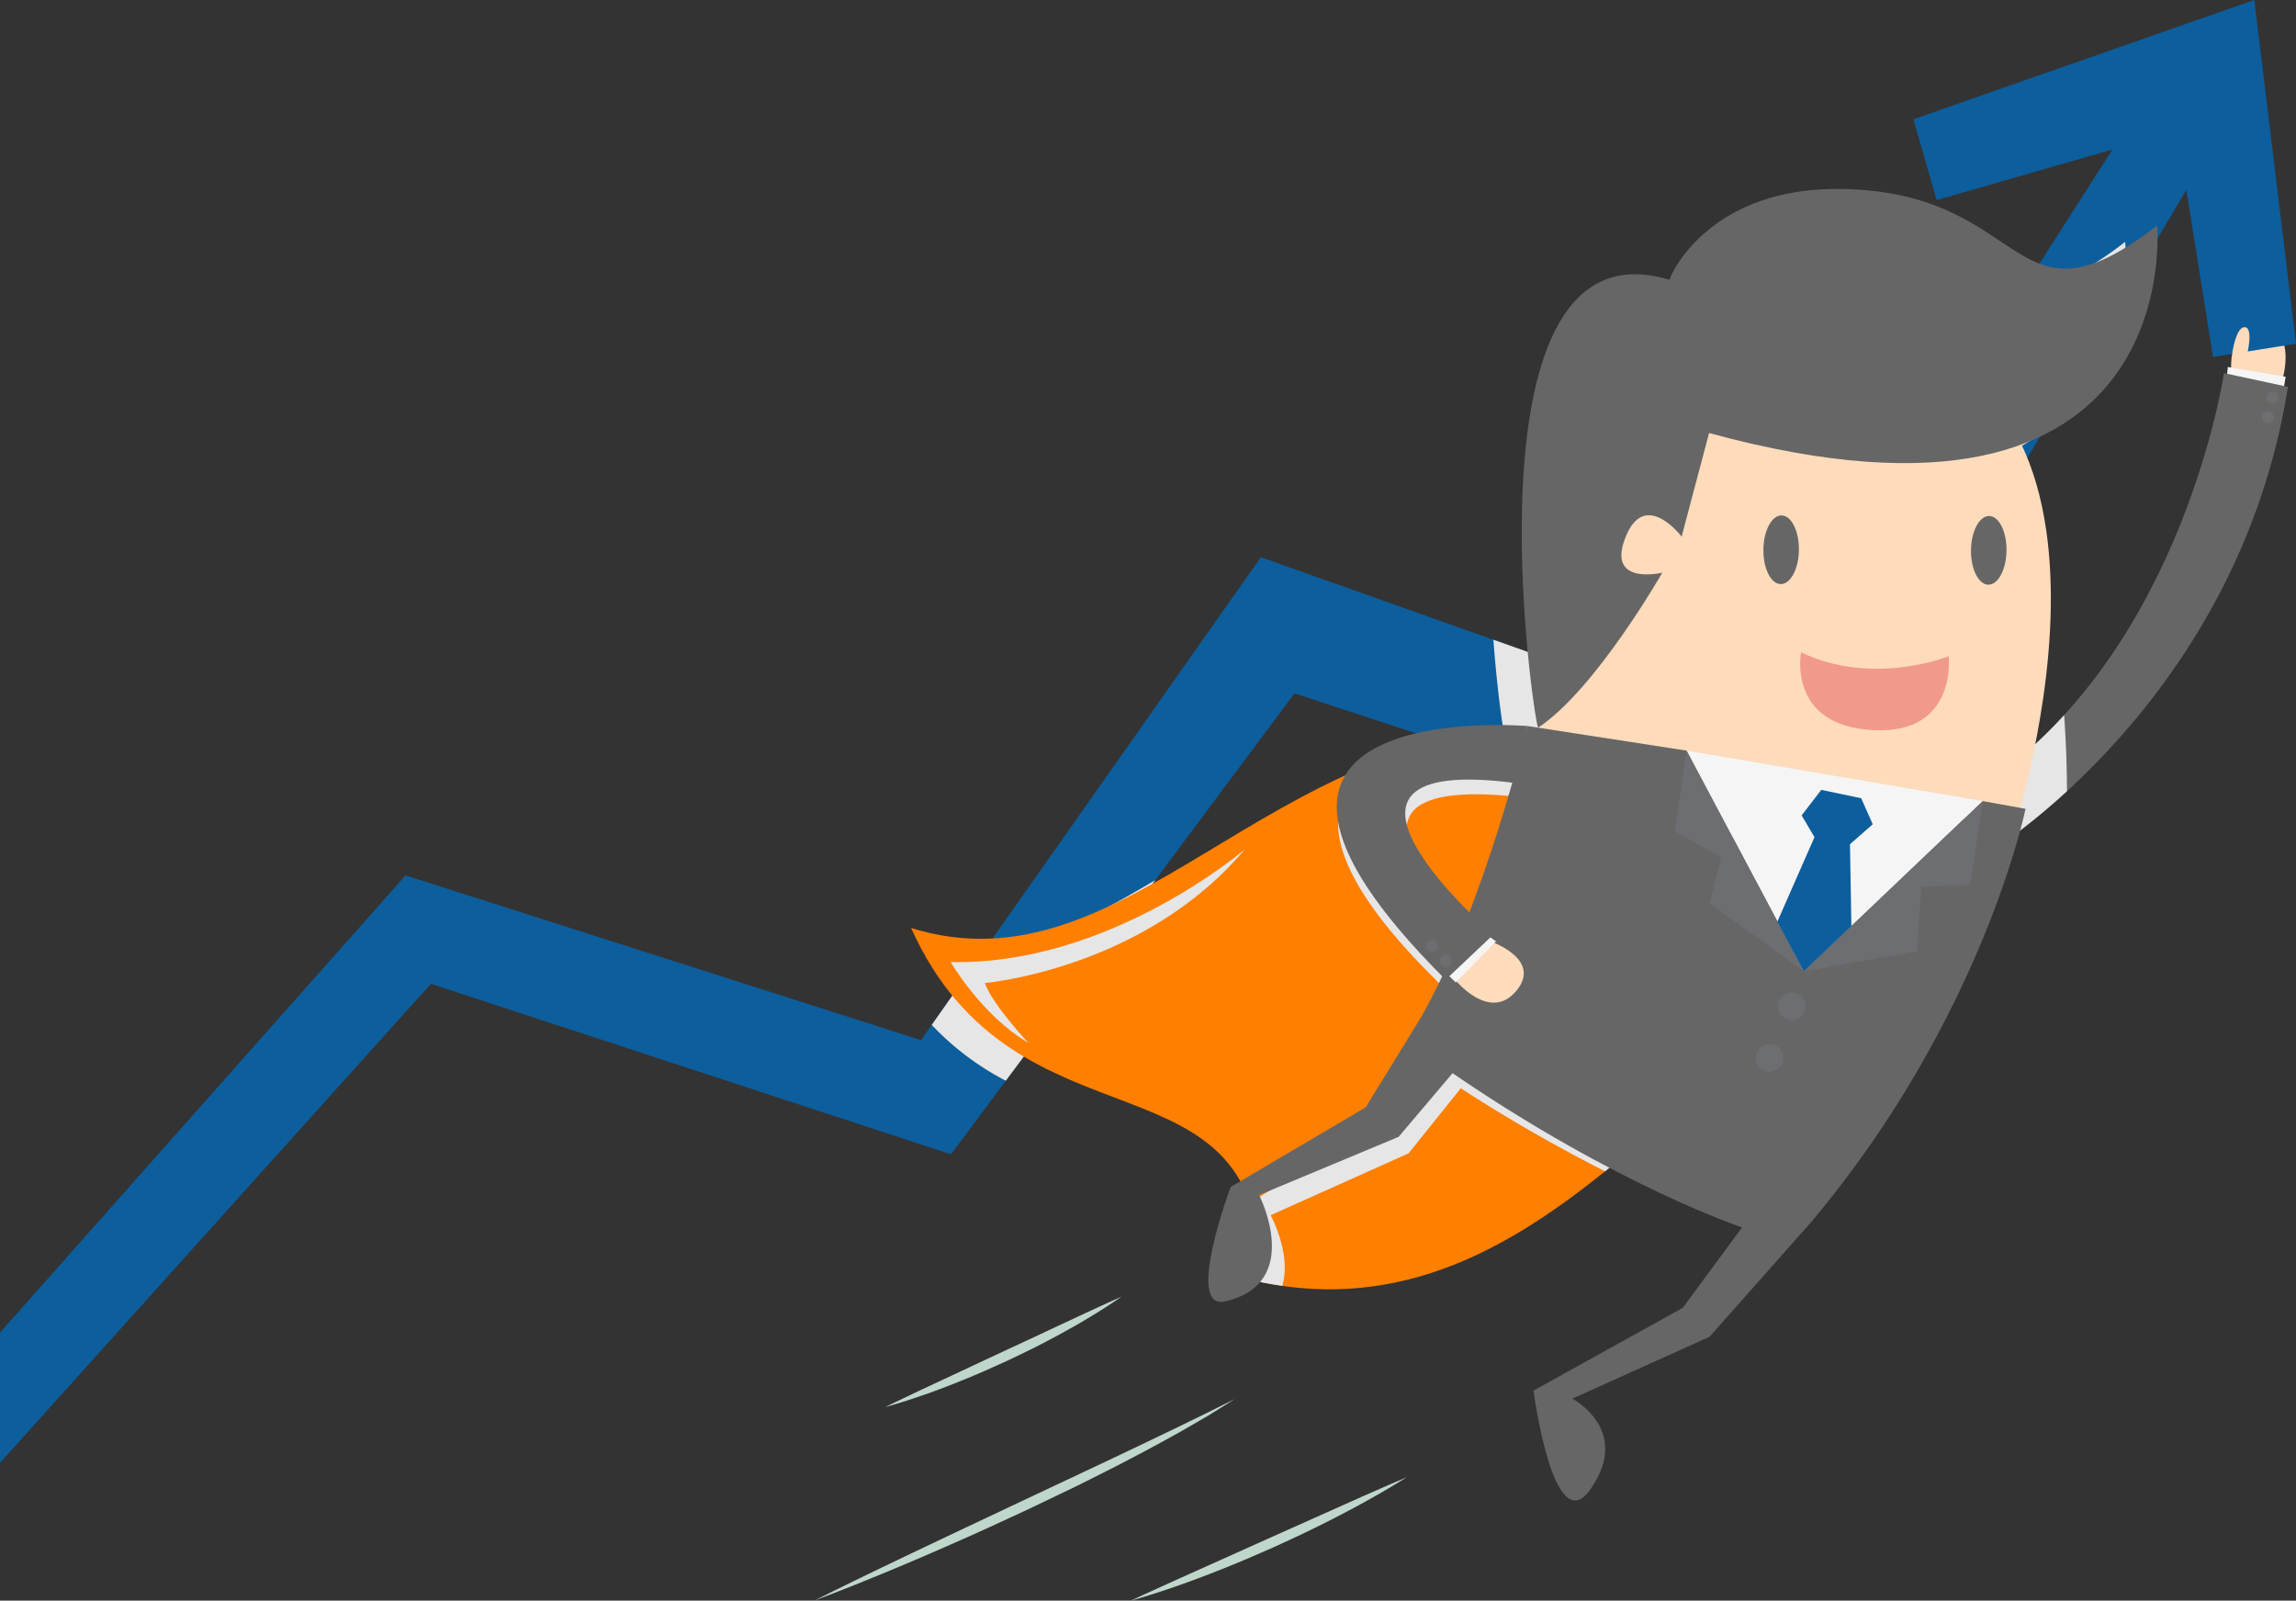
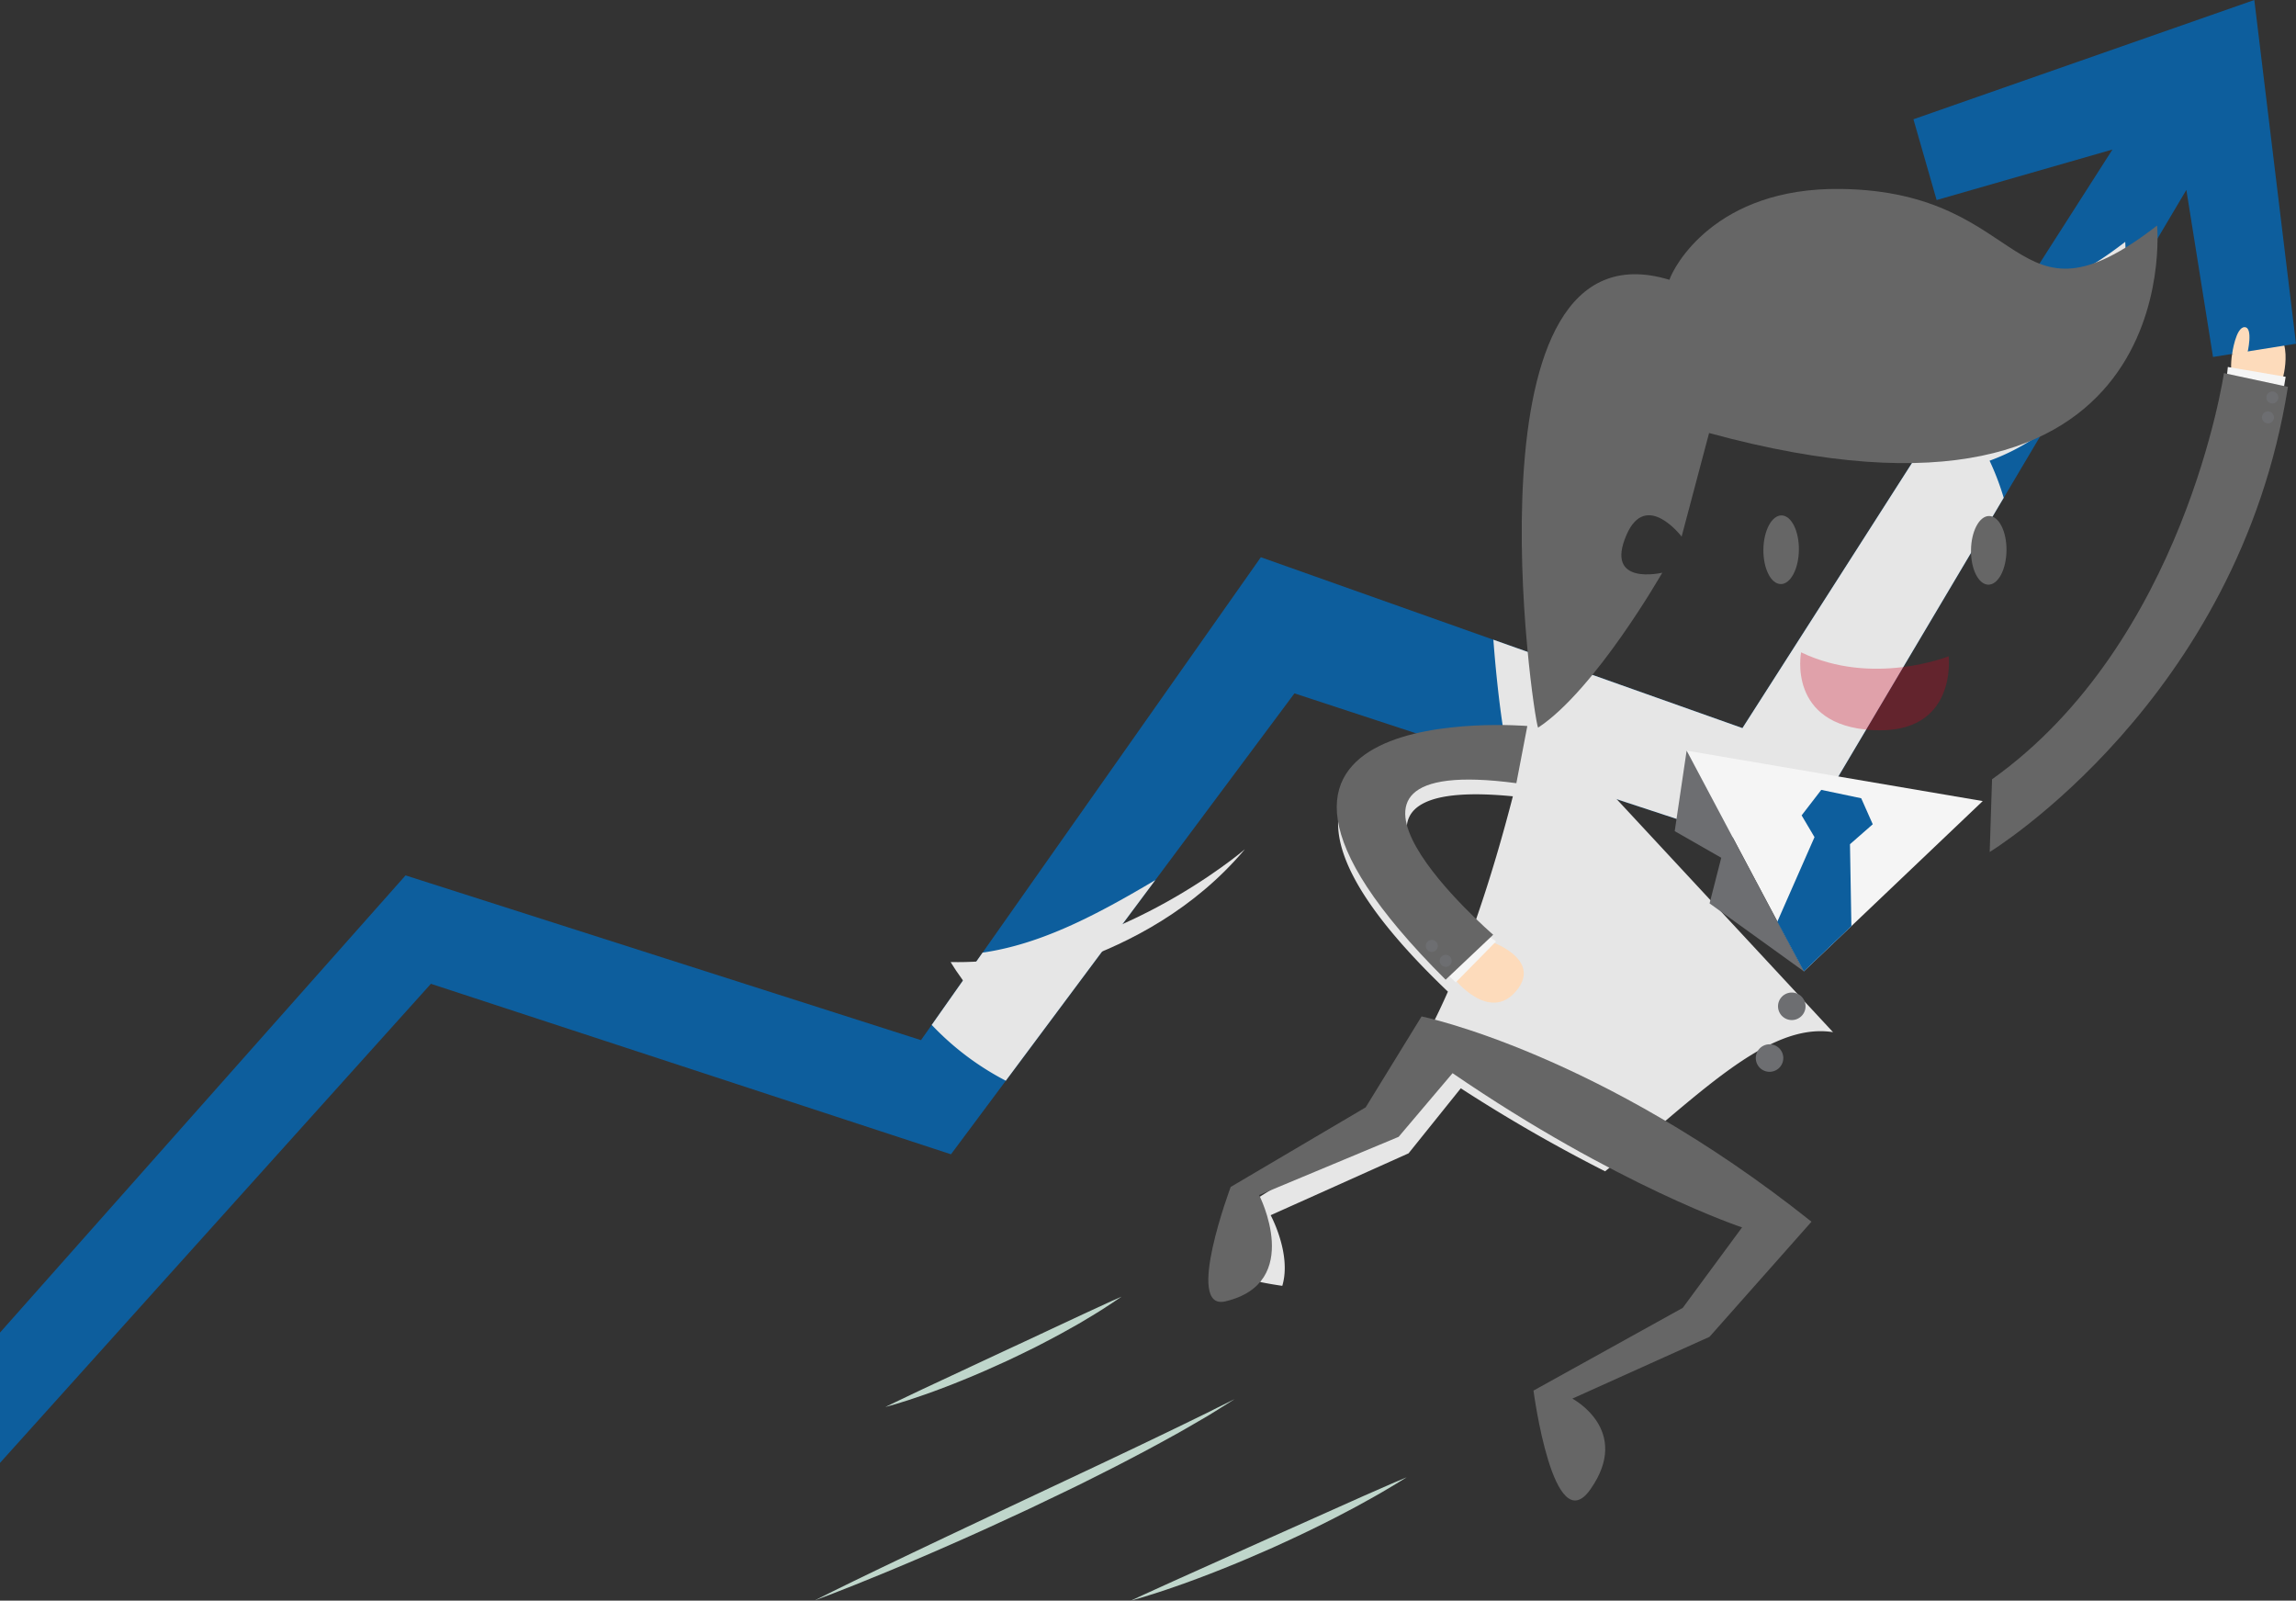
<svg xmlns="http://www.w3.org/2000/svg" viewBox="0 0 680.085 474.041">
  <rect x="0" y="0" width="680.085" height="474.041" fill="#333333" stroke="none" />
  <defs>
    <style>.cls-1{isolation:isolate;}.cls-2{fill:#fddbbb;}.cls-3{fill:#0d5e9d;}.cls-4,.cls-9{fill:#e6e6e6;}.cls-4,.cls-8{mix-blend-mode:multiply;}.cls-5{fill:#ff7f00;}.cls-6{fill:#f5f5f5;}.cls-7{fill:#666;}.cls-10{fill:#6d6e71;}.cls-11{opacity:0.3;}.cls-12{fill:#d4001d;}.cls-13{fill:#bfd6cb;}</style>
  </defs>
  <title>typing-test</title>
  <g class="cls-1">
    <g id="Layer_1" data-name="Layer 1">
      <path class="cls-2" d="M676.031,181.938s4.549-15.041-6.024-16.058c-10.515-1.012-9.085,13.911-9.085,13.911Z" transform="translate(0 -69.336)" />
      <polygon class="cls-3" points="667.738 0 566.767 35.323 573.637 59.245 625.718 44.284 516.117 215.634 373.469 165.029 272.802 308.051 120.125 259.259 0 394.662 0 433.255 127.637 291.367 281.685 341.857 383.421 205.349 530.473 253.65 647.611 56.243 655.505 105.717 680.085 101.796 667.738 0" />
      <path class="cls-4" d="M275.98,372.872A82.431,82.431,0,0,0,297.925,389.403l44.277-59.411c-17.162,10.175-33.633,18.955-51.157,21.476Z" transform="translate(0 -69.336)" />
      <path class="cls-4" d="M593.505,216.761a77.306,77.306,0,0,0-4.184-10.982,63.645,63.645,0,0,0,15.654-8.348l23.447-39.514a69.856,69.856,0,0,0,1.078-16.959c-13.444,10.406-22.127,13.444-29.36,12.65l-84.023,131.361-73.773-26.171c1.292,17.354,3.369,30.098,3.794,30.87.019-.013.038-.028.058-.04l-.006.048-3.237-.501a129.042,129.042,0,0,0-15.767-.116l103.286,33.926Z" transform="translate(0 -69.336)" />
-       <path class="cls-5" d="M459.415,285.072c-83.808-.804-125.387,79.048-189.544,59.101,31.282,69.758,105.373,33.178,103.418,104.847,85.281,17.806,130.198-80.302,169.668-73.994Z" transform="translate(0 -69.336)" />
      <path class="cls-4" d="M454.494,285.128a23.773,23.773,0,0,0,.832,3.559c.019-.013.038-.029.057-.042l-.004.048-3.249-.415s-108.174-6.285-23.251,74.746c-1.848,4.197-3.79,8.262-5.824,12.094l.004.002-15.825,27.325-36.968,23.126c2.175,6.227,3.286,13.862,3.024,23.449,2.206.461,4.378.825,6.53,1.135,2.817-9.429-3.448-20.918-3.448-20.918l40.848-18.323,15.475-19.267a465.827,465.827,0,0,0,42.737,24.584c26.761-21.483,47.823-44.353,67.526-41.205l-83.542-89.954C457.756,285.055,456.12,285.082,454.494,285.128Zm-18.082,58.781c-14.476-13.667-41.275-43.94,11.705-38.734C445.437,315.604,441.474,329.673,436.412,343.909Z" transform="translate(0 -69.336)" />
      <path class="cls-4" d="M281.587,354.254s9.186,15.827,23.026,23.935c0,0-10.625-11.269-12.911-17.718,0,0,47.089-4.037,77.027-39.609C368.729,320.862,328.726,355.312,281.587,354.254Z" transform="translate(0 -69.336)" />
      <polygon class="cls-6" points="659.48 112.707 659.894 108.682 677.024 111.598 676.357 115.588 659.48 112.707" />
      <path class="cls-7" d="M589.359,321.658s73.658-44.867,88.34-137.758l-18.954-4.063S647.102,259.489,590.052,300.127Z" transform="translate(0 -69.336)" />
      <g class="cls-8">
-         <path class="cls-9" d="M590.052,300.127l-.693,21.531s9.766-5.954,22.891-17.999c-.019-8.13-.384-15.93-.841-22.541A135.521,135.521,0,0,1,590.052,300.127Z" transform="translate(0 -69.336)" />
-       </g>
+         </g>
      <path class="cls-10" d="M673.554,193.018a1.774,1.774,0,1,0-1.846,1.703A1.777,1.777,0,0,0,673.554,193.018Z" transform="translate(0 -69.336)" />
      <path class="cls-10" d="M674.858,187.122a1.774,1.774,0,1,0-1.844,1.7A1.776,1.776,0,0,0,674.858,187.122Z" transform="translate(0 -69.336)" />
-       <path class="cls-2" d="M455.222,288.801s10.324-126.461,88.405-121.931c99.535,5.774,52.957,147.857,52.957,147.857Z" transform="translate(0 -69.336)" />
      <path class="cls-7" d="M536.573,431.159l-30.212,34.093-40.631,18.303s17.732,9.278,5.353,26.871c-10.972,15.595-16.858-29.249-16.858-29.249l44.213-24.501L516.004,432.845s-36.949-12.26-85.751-45.673l-15.976,18.853-41.316,17.242s13.318,25.974-10.007,31.483c-12.207,2.883,1.584-33.885,1.584-33.885l39.979-23.57,16.559-26.932S473.664,381.015,536.573,431.159Z" transform="translate(0 -69.336)" />
-       <path class="cls-7" d="M499.589,291.647l34.718,65.361,52.986-50.423,12.679,2.29s-12.541,61.734-63.423,122.314l-115.497-60.794c19.025-33.671,31.349-86.044,31.349-86.044Z" transform="translate(0 -69.336)" />
      <polygon class="cls-6" points="587.293 237.249 534.308 287.673 499.589 222.311 587.293 237.249" />
-       <polygon class="cls-10" points="587.293 237.249 583.582 262.11 569.109 262.533 567.798 281.718 534.308 287.673 587.293 237.249" />
      <polygon class="cls-10" points="534.308 287.673 506.383 267.552 509.842 254.037 496.057 246.153 499.589 222.311 534.308 287.673" />
      <polygon class="cls-3" points="554.718 244.116 551.299 236.414 539.469 233.931 533.65 241.486 537.463 247.93 526.454 272.962 534.308 287.673 548.39 274.282 547.972 250.027 554.718 244.116" />
      <path class="cls-10" d="M526.663,367.518a4.074,4.074,0,1,0,3.918-4.226A4.072,4.072,0,0,0,526.663,367.518Z" transform="translate(0 -69.336)" />
      <path class="cls-10" d="M520.076,382.846a4.074,4.074,0,1,0,3.918-4.226A4.072,4.072,0,0,0,520.076,382.846Z" transform="translate(0 -69.336)" />
      <path class="cls-7" d="M638.947,136.133s9.38,100.223-132.708,61.446l-8.136,30.677s-10.529-13.863-16.319-.53c-6.667,15.351,10.588,11.221,10.588,11.221s-19.839,34.755-36.786,45.896c-1.485-2.695-23.122-151.451,38.906-132.644,1.188-3.65,13.38-27.403,50.77-26.905C601.815,126.047,595.272,169.94,638.947,136.133Z" transform="translate(0 -69.336)" />
      <path class="cls-7" d="M532.839,232.214c-.069,5.616-2.478,10.139-5.382,10.104-2.903-.036-5.201-4.617-5.132-10.233s2.478-10.139,5.382-10.104C530.61,222.017,532.908,226.598,532.839,232.214Z" transform="translate(0 -69.336)" />
      <path class="cls-7" d="M594.333,232.391c-.069,5.616-2.478,10.139-5.382,10.104-2.903-.036-5.201-4.617-5.132-10.233.069-5.616,2.478-10.139,5.381-10.104C592.104,222.194,594.402,226.775,594.333,232.391Z" transform="translate(0 -69.336)" />
      <path class="cls-2" d="M430.766,359.224s10.378,13.133,18.358,3.581-8.029-14.815-8.029-14.815Z" transform="translate(0 -69.336)" />
      <polygon class="cls-6" points="439.893 276.505 443.139 278.81 431.197 290.95 428.287 288.14 439.893 276.505" />
      <path class="cls-7" d="M452.4,284.351s-108.897-9.217-24.196,75.136l14.086-13.318s-62.962-54.159,6.862-44.884Z" transform="translate(0 -69.336)" />
      <path class="cls-10" d="M423.04,350.906a1.774,1.774,0,1,0-.357-2.486A1.777,1.777,0,0,0,423.04,350.906Z" transform="translate(0 -69.336)" />
      <path class="cls-10" d="M427.159,355.32a1.774,1.774,0,1,0-.357-2.483A1.776,1.776,0,0,0,427.159,355.32Z" transform="translate(0 -69.336)" />
      <g class="cls-11">
        <path class="cls-12" d="M577.204,263.693s-22.486,9.052-43.709-1.165c0,0-4.286,21.628,21.199,23.042C579.918,286.971,577.204,263.693,577.204,263.693Z" transform="translate(0 -69.336)" />
      </g>
      <path class="cls-13" d="M262.247,486.033s4.353-2.144,10.907-5.223c6.551-3.062,15.286-7.145,24.02-11.227,4.383-2.001,8.727-4.08,12.827-5.979,4.096-1.914,7.919-3.7,11.196-5.231l7.956-3.667c1.932-.871,3.051-1.345,3.051-1.345s-.995.694-2.762,1.867c-1.765,1.177-4.308,2.827-7.44,4.668q-1.17.699-2.434,1.454-1.28.719-2.643,1.485c-1.819,1.011-3.723,2.107-5.748,3.134-2.019,1.036-4.074,2.175-6.229,3.193-2.142,1.045-4.314,2.117-6.509,3.139-2.2,1.012-4.407,2.006-6.59,2.964-2.17.985-4.356,1.842-6.448,2.721-2.093.878-4.149,1.649-6.089,2.399-1.944.742-3.792,1.418-5.509,2.012C266.956,484.827,262.247,486.033,262.247,486.033Z" transform="translate(0 -69.336)" />
      <path class="cls-13" d="M241.257,543.339s7.714-3.895,19.381-9.495c2.918-1.397,6.079-2.911,9.422-4.512,3.347-1.591,6.877-3.268,10.528-5.004,7.309-3.451,15.106-7.132,22.903-10.813,7.799-3.672,15.598-7.343,22.909-10.785,3.65-1.733,7.178-3.408,10.524-4.996,3.34-1.602,6.497-3.116,9.412-4.514,2.923-1.384,5.564-2.724,7.934-3.861q1.773-.861,3.312-1.609c1.015-.512,1.948-.982,2.79-1.406l5.32-2.637s-1.829,1.149-5.03,3.159q-1.207.746-2.664,1.648-1.476.86-3.185,1.857c-2.282,1.311-4.831,2.846-7.684,4.379-2.842,1.553-5.902,3.28-9.198,4.986-3.292,1.713-6.738,3.575-10.368,5.367-3.624,1.802-7.337,3.736-11.177,5.555-3.832,1.837-7.725,3.704-11.618,5.571-3.919,1.81-7.838,3.619-11.696,5.401-3.854,1.789-7.695,3.445-11.389,5.096-3.693,1.654-7.299,3.173-10.705,4.641-3.409,1.462-6.647,2.81-9.64,4.044-5.983,2.476-11.002,4.461-14.527,5.824C243.286,542.596,241.257,543.339,241.257,543.339Z" transform="translate(0 -69.336)" />
      <path class="cls-13" d="M334.956,543.377s5.089-2.377,12.741-5.821c7.648-3.434,17.847-8.013,28.045-12.591,10.206-4.562,20.412-9.123,28.066-12.544,3.848-1.686,7.054-3.091,9.299-4.074,2.256-.966,3.56-1.493,3.56-1.493s-1.186.751-3.287,2.023c-2.101,1.271-5.113,3.072-8.805,5.086-1.839,1.022-3.831,2.132-5.976,3.227-2.139,1.108-4.377,2.317-6.744,3.46-2.366,1.145-4.778,2.4-7.289,3.545-2.507,1.154-5.037,2.363-7.598,3.506-2.572,1.116-5.145,2.232-7.677,3.331-2.531,1.101-5.061,2.092-7.499,3.077-2.43,1.002-4.82,1.872-7.07,2.733-2.256.848-4.4,1.619-6.389,2.308-3.967,1.401-7.316,2.45-9.665,3.166C336.314,543.019,334.956,543.377,334.956,543.377Z" transform="translate(0 -69.336)" />
      <path class="cls-2" d="M661.165,174.15s1.077-7.973,3.709-7.918.82,7.658.82,7.658Z" transform="translate(0 -69.336)" />
    </g>
  </g>
</svg>